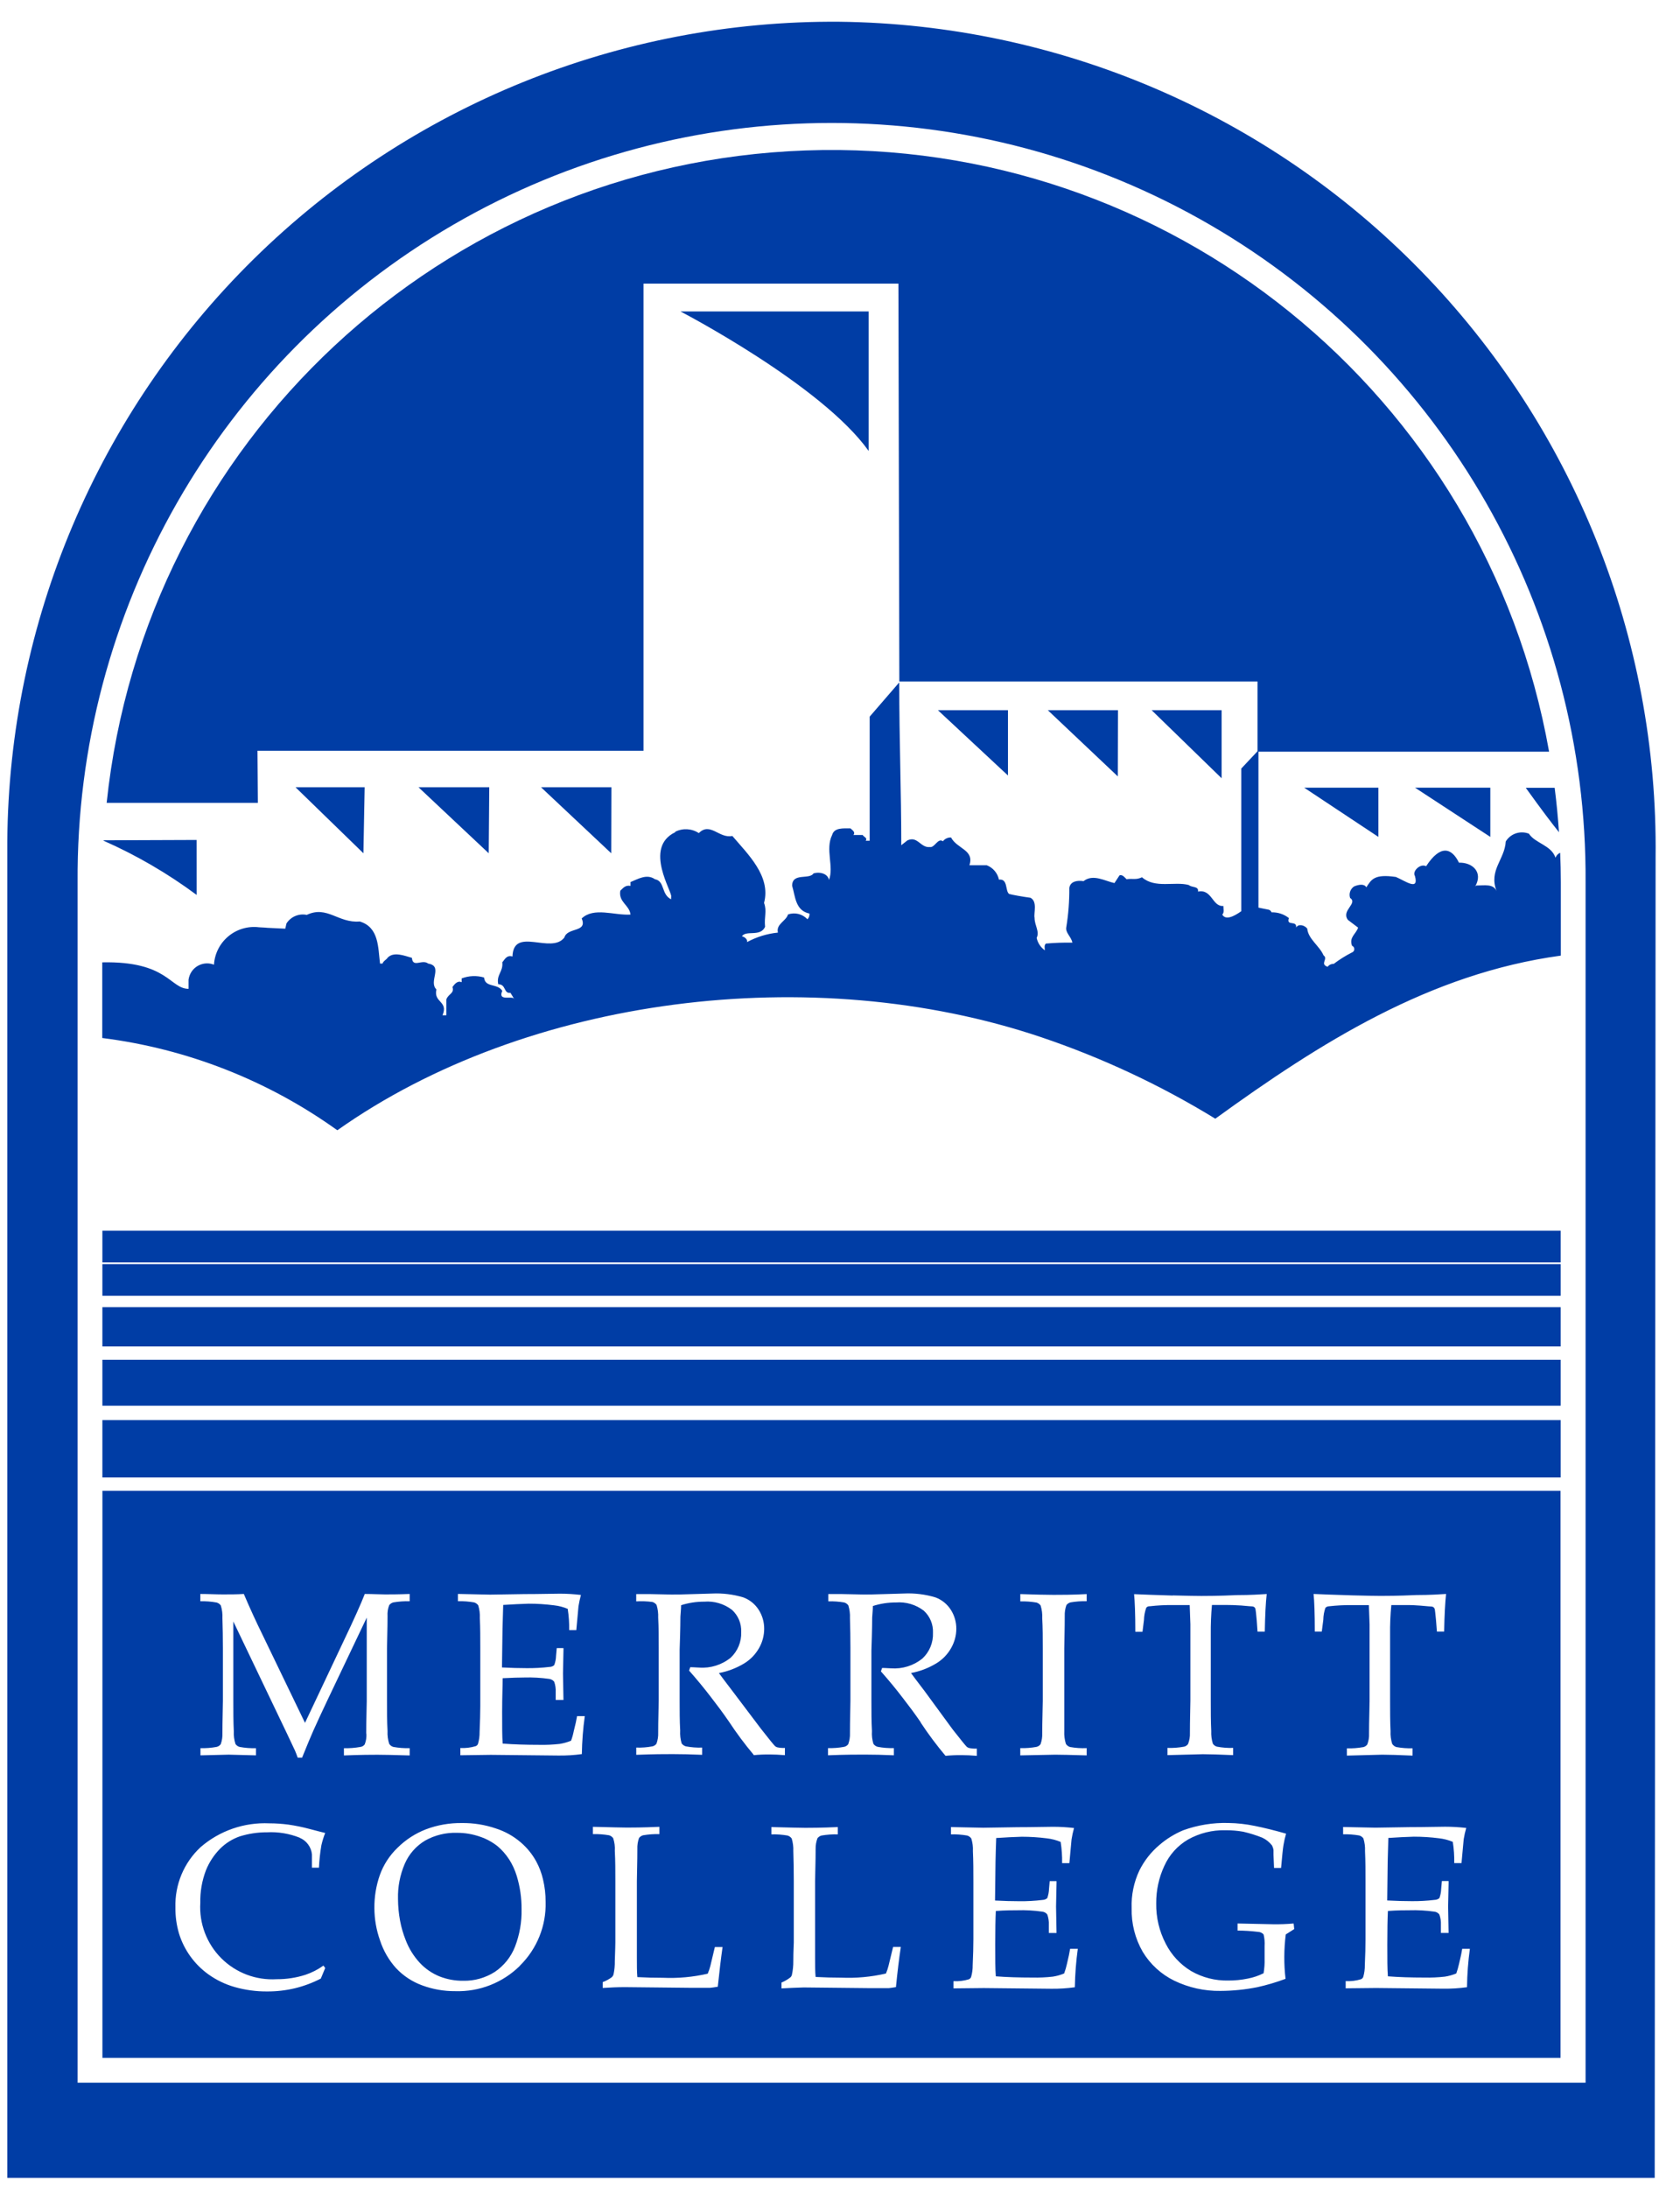
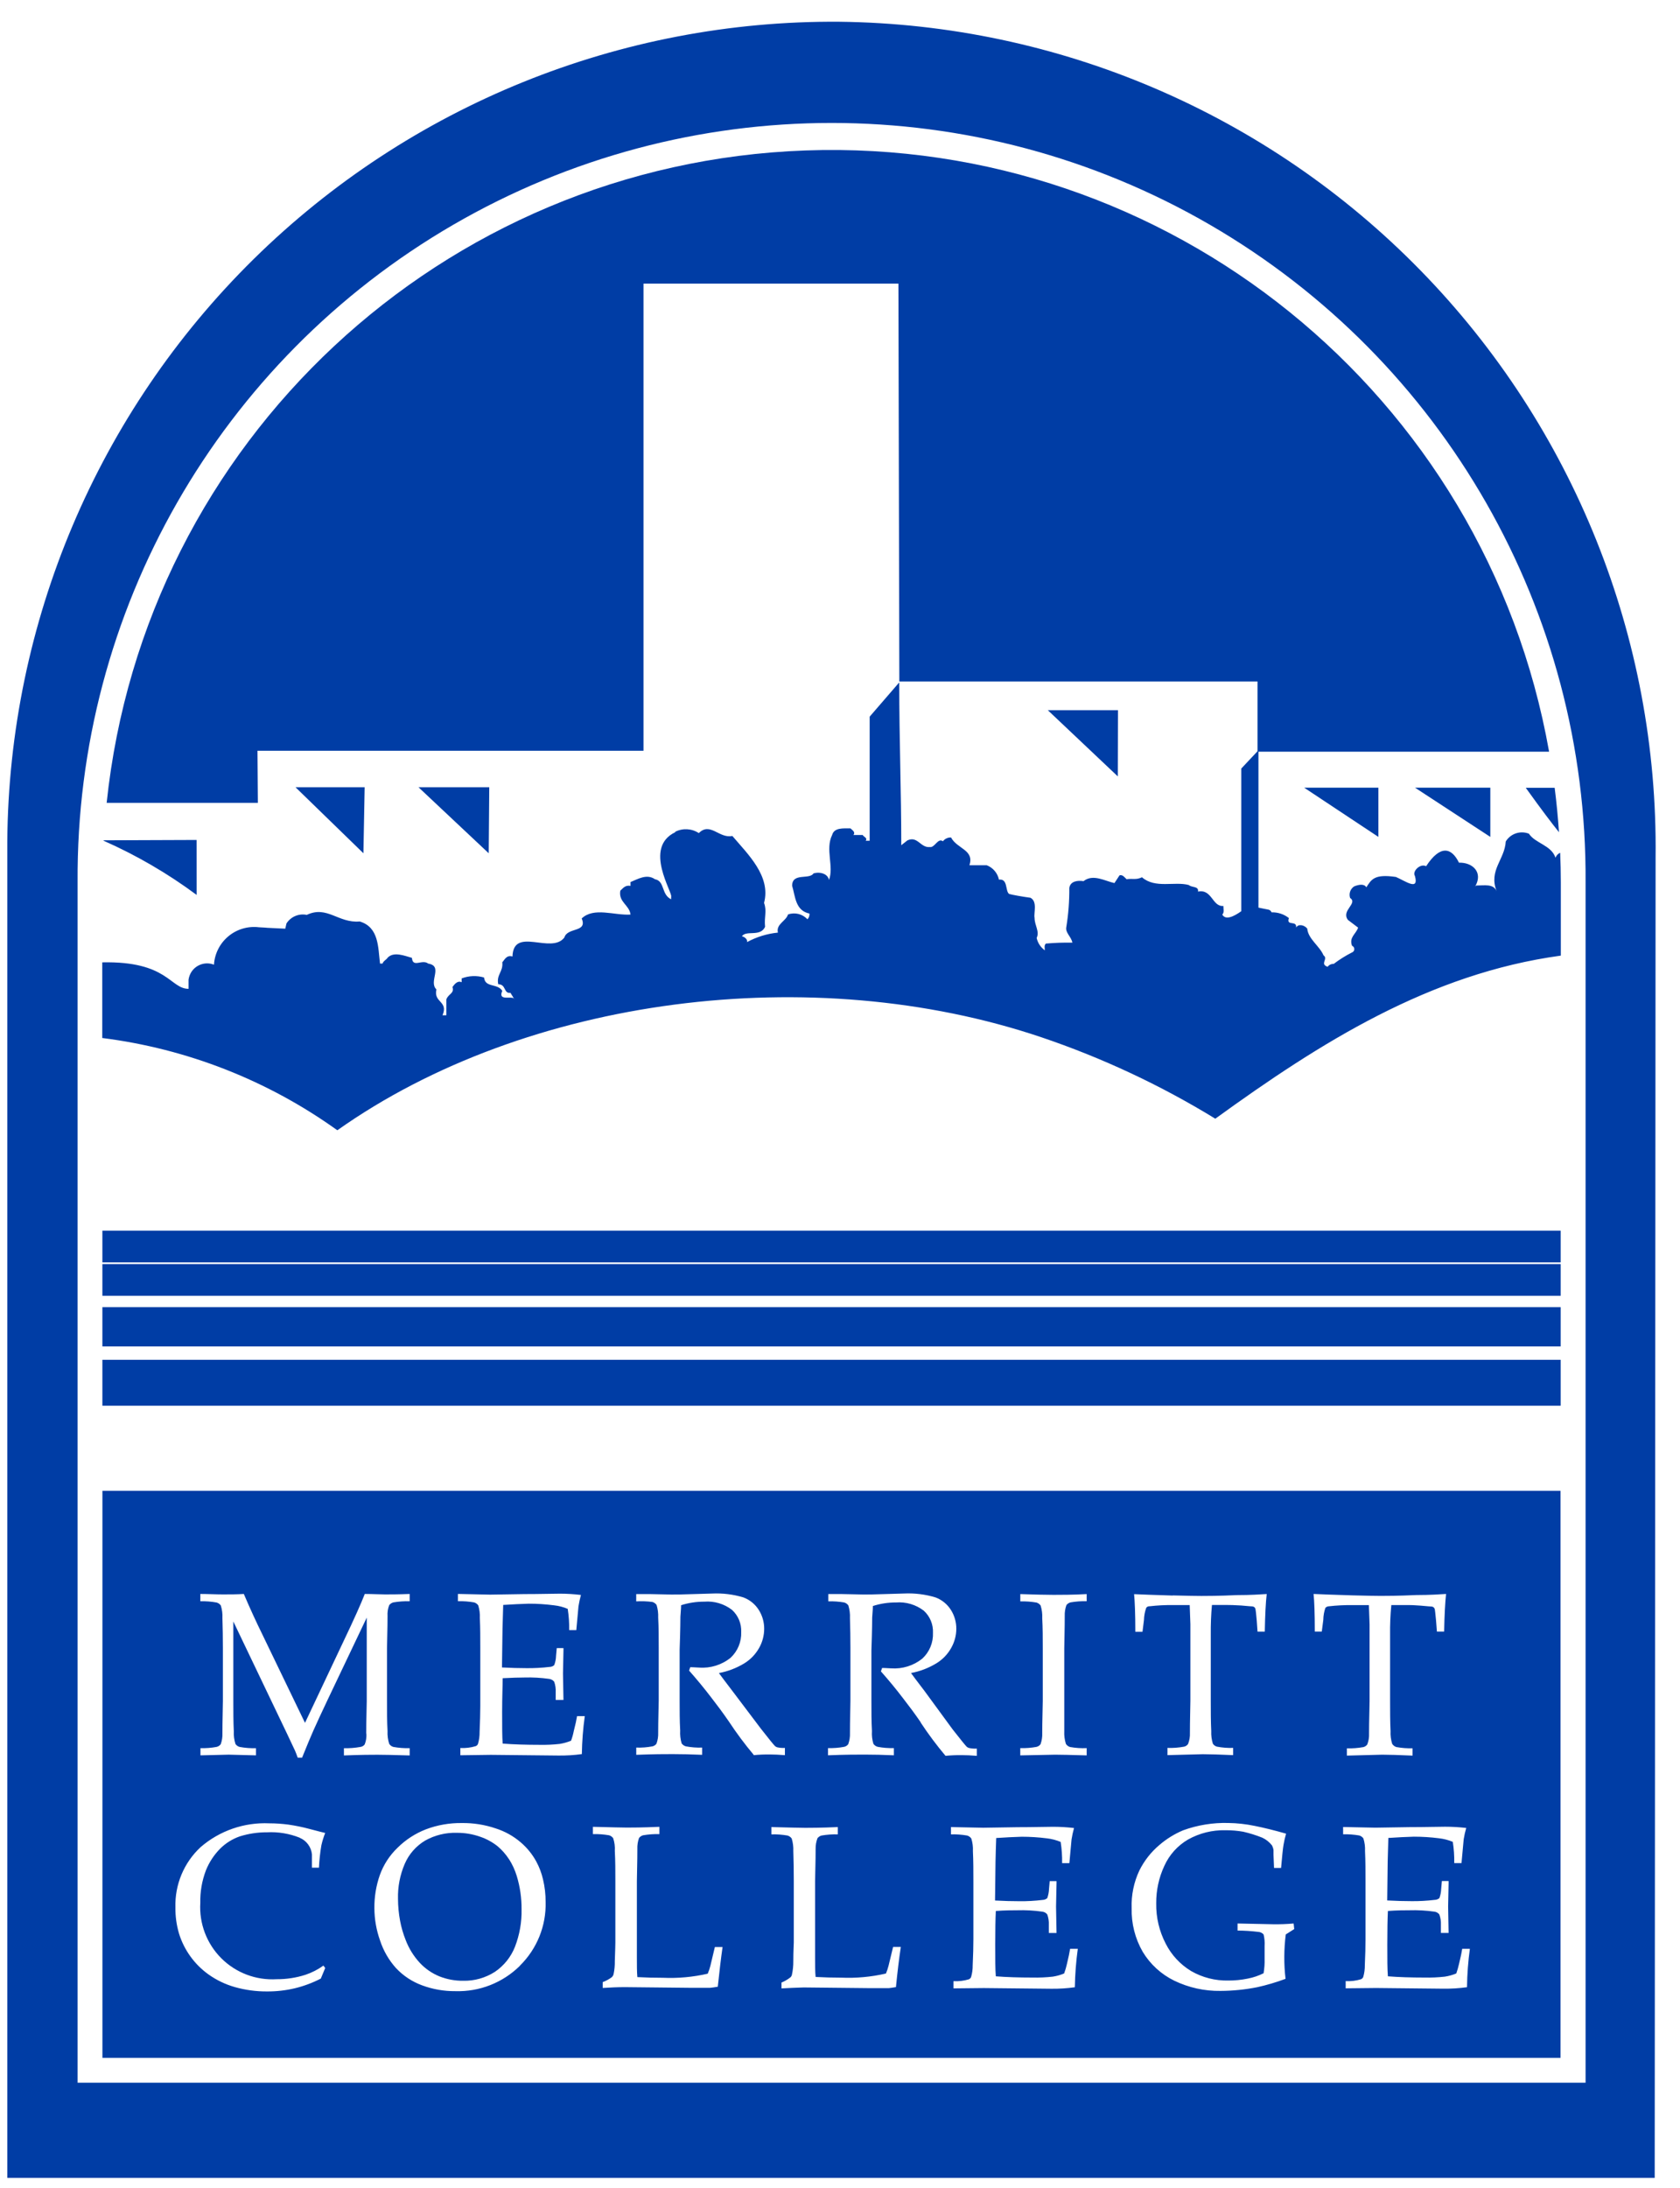
<svg xmlns="http://www.w3.org/2000/svg" width="53px" height="69px" viewBox="0 0 53 69" version="1.1">
  <title>logo-small-blue</title>
  <g id="Page-1" stroke="none" stroke-width="1" fill="none" fill-rule="evenodd">
    <g id="Artboard" transform="translate(-1674, -173)" fill="#003DA5" fill-rule="nonzero">
      <g id="logo-small-blue" transform="translate(1674.23, 173.687)">
        <path d="M26.251,-0.001 C19.342,-0.055 12.695,2.638 7.772,7.485 C2.849,12.333 0.053,18.937 0,25.846 L0,67.999 L51.972,67.999 L52,26.351 C52.081,19.442 49.413,12.784 44.584,7.842 C39.755,2.899 33.16,0.078 26.251,-0.001 M49.791,64.999 L2.218,64.999 L2.218,27.132 C2.163,18.597 6.684,10.687 14.067,6.403 C21.449,2.12 30.56,2.12 37.942,6.403 C45.325,10.687 49.846,18.597 49.791,27.132 L49.791,64.999 Z" id="Path_34-3" />
        <path d="M48.952,25.56 C48.92,25.088 48.875,24.621 48.816,24.16 L47.905,24.16 C48.431,24.892 48.719,25.267 48.952,25.56" id="Path_35-3" />
        <path d="M5.973,25.804 L3.039,25.815 C3.039,25.815 3.039,25.825 3.039,25.829 C4.078,26.288 5.062,26.861 5.974,27.538 L5.973,25.804 Z" id="Path_36-3" />
        <path d="M48.84,26.36 C48.711,25.969 48.197,25.908 48.004,25.607 C47.733,25.5 47.425,25.603 47.273,25.851 C47.241,26.426 46.727,26.756 46.985,27.421 C46.885,27.177 46.6,27.241 46.341,27.241 L46.309,27.27 C46.567,26.818 46.219,26.507 45.797,26.521 C45.568,26.051 45.214,25.939 44.76,26.633 C44.584,26.533 44.312,26.79 44.407,26.939 C44.545,27.428 44.097,27.093 43.807,26.971 C43.123,26.871 43.035,27.051 42.874,27.298 C42.811,27.178 42.631,27.21 42.489,27.269 C42.37,27.347 42.318,27.496 42.362,27.631 C42.618,27.811 42.072,28.024 42.293,28.325 L42.615,28.569 C42.546,28.777 42.325,28.869 42.423,29.141 C42.48,29.164 42.509,29.228 42.488,29.286 C42.477,29.316 42.453,29.34 42.423,29.351 C42.22,29.454 42.026,29.575 41.845,29.713 C41.77,29.709 41.698,29.744 41.653,29.804 C41.394,29.713 41.684,29.559 41.524,29.442 C41.395,29.142 41.04,28.929 41.01,28.598 C40.91,28.478 40.722,28.446 40.659,28.568 C40.691,28.324 40.338,28.536 40.432,28.268 C40.277,28.145 40.084,28.081 39.886,28.087 C39.865,28.034 39.815,27.999 39.759,27.997 L39.471,27.938 L39.471,23.02 L48.64,23.02 C46.639,11.738 36.637,3.651 25.186,4.058 C13.736,4.464 4.332,13.239 3.135,24.634 L7.905,24.634 L7.893,22.99 L20.071,22.99 L20.071,8.258 L28.113,8.258 L28.142,20.806 L39.442,20.806 L39.442,23.006 L38.93,23.551 L38.93,28.051 C38.674,28.232 38.43,28.338 38.33,28.156 C38.399,28.095 38.364,27.975 38.364,27.885 C38.011,27.917 38.011,27.342 37.564,27.433 C37.593,27.252 37.369,27.313 37.274,27.225 C36.823,27.103 36.214,27.345 35.797,26.981 C35.605,27.071 35.509,27.013 35.31,27.042 C35.247,26.981 35.183,26.89 35.088,26.92 L34.928,27.164 C34.638,27.103 34.253,26.864 33.953,27.103 C33.763,27.074 33.538,27.103 33.504,27.316 C33.507,27.731 33.476,28.145 33.409,28.554 C33.374,28.732 33.567,28.854 33.601,29.043 C33.322,29.038 33.043,29.047 32.765,29.072 C32.701,29.133 32.733,29.224 32.733,29.285 C32.601,29.192 32.508,29.052 32.474,28.894 C32.574,28.686 32.408,28.503 32.408,28.26 C32.376,28.108 32.508,27.749 32.279,27.627 C32.055,27.597 31.704,27.536 31.606,27.507 C31.477,27.416 31.575,27.018 31.285,27.055 C31.241,26.849 31.097,26.678 30.9,26.602 L30.353,26.602 C30.514,26.113 29.966,26.089 29.773,25.726 C29.673,25.721 29.577,25.766 29.517,25.846 C29.357,25.726 29.259,26.059 29.102,26.027 C28.812,26.059 28.717,25.665 28.395,25.819 L28.203,25.97 C28.203,24.258 28.139,22.714 28.139,20.835 L27.206,21.915 L27.206,25.828 L27.08,25.828 C27.149,25.74 27.017,25.708 26.985,25.647 L26.695,25.647 C26.764,25.557 26.664,25.498 26.6,25.439 C26.373,25.439 26.086,25.41 26.022,25.647 C25.798,26.099 26.086,26.647 25.922,27.066 C25.891,26.885 25.666,26.795 25.435,26.858 C25.306,27.066 24.76,26.826 24.76,27.249 C24.86,27.581 24.86,28.034 25.306,28.125 C25.313,28.192 25.29,28.259 25.242,28.306 C25.087,28.137 24.846,28.077 24.63,28.154 C24.566,28.367 24.248,28.454 24.311,28.726 C23.969,28.76 23.638,28.862 23.336,29.026 C23.368,28.936 23.236,28.845 23.175,28.845 C23.302,28.637 23.753,28.875 23.906,28.545 C23.874,28.212 23.97,28.056 23.874,27.789 C24.099,26.945 23.36,26.251 22.874,25.678 C22.459,25.768 22.174,25.226 21.816,25.588 C21.594,25.441 21.309,25.425 21.072,25.546 L21.072,25.56 C20.051,26.046 21.008,27.478 20.943,27.598 L20.943,27.675 C20.624,27.523 20.75,27.1 20.431,27.042 C20.172,26.861 19.885,27.042 19.661,27.132 L19.661,27.252 C19.5,27.223 19.436,27.313 19.339,27.404 C19.276,27.766 19.629,27.856 19.661,28.157 C19.147,28.189 18.506,27.913 18.121,28.28 C18.313,28.732 17.67,28.549 17.575,28.88 C17.16,29.423 15.969,28.518 15.937,29.48 C15.744,29.419 15.681,29.599 15.616,29.661 C15.65,29.961 15.423,30.052 15.489,30.355 C15.745,30.355 15.65,30.655 15.874,30.626 L15.982,30.802 C15.992,30.81 15.999,30.821 16.001,30.834 L15.982,30.802 C15.882,30.721 15.472,30.892 15.616,30.562 C15.458,30.317 15.073,30.471 15.041,30.142 C14.809,30.074 14.56,30.084 14.334,30.171 L14.334,30.291 C14.205,30.229 14.11,30.352 14.044,30.442 C14.11,30.65 13.917,30.65 13.851,30.833 L13.851,31.333 L13.73,31.333 C13.923,30.881 13.44,30.939 13.538,30.518 C13.279,30.272 13.763,29.783 13.279,29.703 C13.086,29.552 12.792,29.852 12.765,29.522 C12.541,29.461 12.188,29.31 11.995,29.522 C11.963,29.581 11.868,29.613 11.837,29.703 L11.759,29.703 C11.695,29.19 11.727,28.556 11.118,28.375 C10.445,28.436 10.091,27.862 9.448,28.167 C9.199,28.115 8.944,28.223 8.807,28.438 L8.77,28.602 L8.2,28.575 L8.2,28.575 L8.142,28.569 L7.942,28.558 C7.595,28.515 7.245,28.617 6.976,28.841 C6.707,29.064 6.542,29.389 6.52,29.738 C6.374,29.68 6.212,29.683 6.068,29.746 C5.925,29.808 5.812,29.925 5.755,30.071 L5.755,30.071 C5.737,30.116 5.725,30.162 5.718,30.21 L5.718,30.499 C5.132,30.499 5.064,29.62 2.996,29.664 L2.996,32.05 C5.672,32.388 8.221,33.388 10.412,34.96 C16.38,30.739 25.397,29.591 32.618,32.025 C34.539,32.674 36.381,33.536 38.11,34.595 C41.424,32.195 44.871,30.017 49.01,29.452 L49.01,27.131 C49.01,26.822 49.002,26.514 48.99,26.208 C48.923,26.237 48.87,26.291 48.844,26.36" id="Path_37-3" />
-         <path d="M27.174,13.536 C25.697,11.454 21.238,9.136 21.238,9.136 L27.174,9.136 L27.174,13.536 Z" id="Path_38-3" />
-         <polygon id="Path_39-3" points="31.569 23.771 29.359 21.712 31.569 21.712" />
        <polygon id="Path_40-3" points="35.035 23.8 32.825 21.711 35.04 21.711" />
-         <polygon id="Path_41-3" points="38.309 23.858 36.101 21.711 38.309 21.711" />
        <polygon id="Path_42-3" points="11.235 26.224 9.093 24.142 11.274 24.142" />
        <polygon id="Path_43-3" points="15.188 26.224 12.973 24.142 15.205 24.142" />
-         <polygon id="Path_44-3" points="19.053 26.224 16.838 24.142 19.058 24.142" />
        <polygon id="Path_45-3" points="43.255 25.708 40.913 24.155 43.255 24.155" />
        <polygon id="Path_46-3" points="46.786 25.708 44.41 24.155 46.786 24.155" />
-         <rect id="Rectangle_9-3" x="3" y="44.1" width="46.006" height="1.81" />
        <rect id="Rectangle_10-3" x="3" y="42.199" width="46.006" height="1.448" />
        <rect id="Rectangle_11-3" x="3" y="38.126" width="46.006" height="1" />
        <rect id="Rectangle_12-3" x="3" y="40.538" width="46.006" height="1.238" />
        <rect id="Rectangle_13-3" x="3" y="39.18" width="46.006" height="1" />
        <path d="M15.831,57.955 C15.731,57.799 15.608,57.659 15.466,57.539 C15.3,57.408 15.113,57.306 14.913,57.239 C14.678,57.157 14.431,57.115 14.182,57.117 C13.833,57.106 13.487,57.191 13.182,57.362 C12.896,57.533 12.671,57.789 12.539,58.095 C12.389,58.444 12.316,58.821 12.326,59.2 C12.327,59.433 12.349,59.665 12.392,59.894 C12.43,60.099 12.489,60.3 12.566,60.494 C12.667,60.761 12.818,61.006 13.012,61.216 C13.185,61.402 13.396,61.548 13.631,61.644 C13.87,61.739 14.126,61.786 14.384,61.783 C14.738,61.791 15.086,61.692 15.384,61.501 C15.67,61.307 15.891,61.031 16.017,60.709 C16.162,60.333 16.233,59.932 16.224,59.529 C16.227,59.174 16.176,58.82 16.073,58.48 C16.016,58.293 15.934,58.114 15.829,57.949" id="Path_47-3" />
        <path d="M3.001,64.214 L49.001,64.214 L49.001,46.33 L3.001,46.33 L3.001,64.214 Z M36.77,49.63 C37.224,49.642 37.523,49.647 37.67,49.647 C37.817,49.647 38.206,49.647 38.796,49.62 C39.225,49.62 39.527,49.598 39.732,49.586 C39.7,49.852 39.681,50.249 39.671,50.773 L39.442,50.773 L39.417,50.42 C39.398,50.212 39.386,50.095 39.378,50.065 C39.374,50.043 39.364,50.023 39.349,50.006 C39.331,49.992 39.31,49.982 39.288,49.977 C39.256,49.977 39.136,49.967 38.929,49.948 C38.722,49.935 38.564,49.931 38.442,49.931 L38.004,49.931 C37.976,50.239 37.964,50.549 37.967,50.858 L37.967,52.958 C37.967,53.283 37.967,53.599 37.982,53.907 C37.976,54.042 37.993,54.178 38.033,54.307 C38.064,54.353 38.11,54.386 38.163,54.4 C38.331,54.432 38.502,54.445 38.673,54.439 L38.673,54.667 C38.249,54.648 37.93,54.638 37.716,54.638 L36.601,54.667 L36.601,54.439 C36.777,54.446 36.953,54.432 37.126,54.4 C37.176,54.389 37.22,54.359 37.25,54.317 C37.294,54.207 37.314,54.089 37.309,53.97 C37.309,53.919 37.309,53.581 37.324,52.952 L37.324,50.535 L37.302,49.935 L36.773,49.935 C36.529,49.931 36.285,49.944 36.042,49.972 C36,49.968 35.958,49.985 35.932,50.018 C35.887,50.143 35.862,50.274 35.859,50.407 L35.813,50.777 L35.587,50.777 C35.587,50.204 35.57,49.81 35.548,49.59 C35.809,49.602 36.216,49.617 36.767,49.634 M9.227,57.272 C8.899,57.141 8.547,57.082 8.194,57.101 C7.902,57.099 7.612,57.143 7.333,57.23 C7.099,57.312 6.886,57.445 6.711,57.621 C6.52,57.815 6.369,58.046 6.267,58.299 C6.142,58.627 6.081,58.976 6.089,59.327 C6.05,59.977 6.291,60.613 6.752,61.074 C7.213,61.534 7.85,61.774 8.5,61.734 C8.807,61.736 9.113,61.689 9.406,61.595 C9.609,61.527 9.8,61.429 9.974,61.304 L10.029,61.382 L9.891,61.714 C9.631,61.849 9.356,61.951 9.072,62.02 C8.787,62.088 8.495,62.121 8.202,62.12 C7.854,62.123 7.508,62.076 7.174,61.981 C6.876,61.896 6.596,61.761 6.344,61.581 C5.904,61.265 5.579,60.814 5.418,60.297 C5.339,60.028 5.3,59.749 5.304,59.469 C5.283,58.751 5.572,58.058 6.098,57.569 C6.698,57.05 7.475,56.782 8.267,56.818 C8.468,56.818 8.668,56.832 8.867,56.858 C9.095,56.891 9.32,56.937 9.542,56.997 C9.807,57.066 9.971,57.11 10.029,57.122 C9.979,57.248 9.939,57.377 9.909,57.509 C9.869,57.743 9.843,57.98 9.832,58.217 L9.611,58.217 L9.611,57.797 C9.588,57.564 9.439,57.363 9.223,57.273 M11.323,53.985 C11.323,53.934 11.323,53.596 11.34,52.967 L11.34,50.33 L10.109,52.915 C9.917,53.32 9.766,53.646 9.656,53.893 C9.578,54.072 9.456,54.356 9.3,54.747 L9.162,54.747 C9.13,54.654 9.101,54.583 9.077,54.526 L8.833,54.008 L7.131,50.452 L7.131,52.964 C7.131,53.29 7.131,53.605 7.146,53.913 C7.139,54.048 7.157,54.184 7.197,54.313 C7.228,54.36 7.274,54.393 7.328,54.408 C7.498,54.44 7.672,54.453 7.845,54.448 L7.845,54.674 L6.984,54.652 L6.094,54.674 L6.094,54.447 C6.266,54.452 6.437,54.439 6.606,54.407 C6.657,54.395 6.701,54.365 6.733,54.324 C6.773,54.213 6.792,54.095 6.787,53.977 C6.787,53.926 6.787,53.588 6.802,52.959 L6.802,51.301 C6.802,50.977 6.797,50.659 6.787,50.347 C6.794,50.212 6.776,50.076 6.736,49.947 C6.704,49.902 6.657,49.869 6.604,49.854 C6.434,49.823 6.262,49.81 6.09,49.814 L6.09,49.584 C6.333,49.584 6.577,49.598 6.801,49.598 C7.025,49.598 7.252,49.598 7.462,49.584 C7.669,50.07 7.862,50.484 8.037,50.841 L9.392,53.649 L10.61,51.071 C10.942,50.377 11.163,49.88 11.278,49.584 C11.522,49.584 11.744,49.598 11.917,49.598 C12.09,49.598 12.336,49.598 12.694,49.584 L12.694,49.814 C12.52,49.809 12.346,49.822 12.175,49.851 C12.125,49.866 12.081,49.895 12.049,49.936 C12.006,50.046 11.988,50.165 11.996,50.283 C11.996,50.329 11.996,50.67 11.979,51.301 L11.979,52.959 C11.979,53.285 11.979,53.599 11.996,53.908 C11.989,54.043 12.007,54.179 12.047,54.308 C12.077,54.357 12.123,54.392 12.178,54.408 C12.348,54.439 12.521,54.452 12.694,54.447 L12.694,54.677 C12.207,54.662 11.876,54.655 11.676,54.655 C11.518,54.655 11.164,54.655 10.62,54.677 L10.62,54.448 C10.793,54.453 10.967,54.44 11.137,54.409 C11.192,54.403 11.242,54.374 11.275,54.33 C11.319,54.22 11.337,54.101 11.328,53.983 M16.172,61.311 C15.631,61.846 14.894,62.135 14.133,62.111 C13.776,62.114 13.422,62.052 13.087,61.928 C12.775,61.814 12.494,61.629 12.266,61.387 C12.037,61.134 11.865,60.835 11.759,60.511 C11.643,60.185 11.583,59.842 11.581,59.496 C11.577,59.14 11.635,58.787 11.752,58.451 C11.869,58.124 12.061,57.828 12.312,57.588 C12.566,57.336 12.869,57.139 13.202,57.009 C13.565,56.871 13.95,56.804 14.338,56.809 C14.702,56.804 15.064,56.861 15.408,56.978 C15.698,57.07 15.967,57.22 16.198,57.418 C16.396,57.587 16.561,57.79 16.686,58.018 C16.784,58.198 16.856,58.39 16.902,58.59 C16.957,58.822 16.984,59.059 16.983,59.297 C17.004,60.05 16.71,60.777 16.174,61.305 M18.129,54.634 C17.883,54.668 17.634,54.683 17.385,54.68 L15.255,54.658 L14.293,54.671 L14.293,54.442 C14.458,54.451 14.622,54.431 14.78,54.383 C14.811,54.37 14.836,54.345 14.849,54.314 C14.885,54.192 14.902,54.065 14.9,53.937 C14.914,53.622 14.921,53.349 14.922,53.12 L14.922,51.294 C14.922,50.971 14.922,50.653 14.908,50.343 C14.915,50.208 14.897,50.072 14.857,49.943 C14.825,49.898 14.778,49.865 14.725,49.85 C14.557,49.821 14.386,49.808 14.216,49.813 L14.216,49.583 L15.232,49.605 L16.309,49.588 C16.823,49.588 17.199,49.575 17.432,49.575 C17.654,49.575 17.876,49.589 18.097,49.615 C18.065,49.732 18.039,49.852 18.02,49.972 C18.02,49.994 17.993,50.244 17.951,50.724 L17.726,50.724 C17.73,50.5 17.715,50.276 17.68,50.054 C17.543,49.996 17.397,49.958 17.249,49.942 C16.984,49.908 16.716,49.89 16.449,49.891 L16.069,49.906 L15.645,49.93 C15.636,50.197 15.628,50.446 15.623,50.679 L15.606,51.902 C15.886,51.917 16.142,51.924 16.376,51.924 C16.62,51.927 16.864,51.914 17.107,51.885 C17.161,51.885 17.214,51.865 17.254,51.829 C17.29,51.735 17.31,51.636 17.312,51.535 L17.334,51.291 L17.546,51.291 L17.546,51.36 L17.531,52.093 L17.546,52.926 L17.301,52.926 L17.301,52.681 C17.307,52.569 17.291,52.457 17.253,52.351 C17.214,52.303 17.158,52.272 17.097,52.263 C16.836,52.226 16.572,52.211 16.308,52.219 C16.146,52.219 15.919,52.226 15.628,52.241 C15.628,52.485 15.611,52.833 15.611,53.303 C15.611,53.773 15.611,54.078 15.628,54.303 C15.974,54.33 16.359,54.342 16.783,54.342 C16.999,54.347 17.215,54.337 17.429,54.313 C17.551,54.293 17.671,54.26 17.785,54.213 C17.822,54.116 17.85,54.015 17.87,53.913 C17.924,53.705 17.958,53.544 17.975,53.436 L18.219,53.436 C18.163,53.834 18.132,54.234 18.126,54.636 M22.408,61.972 C22.308,61.989 22.232,62.001 22.164,62.006 L21.594,62.006 L19.484,61.984 C19.247,61.984 19.017,61.995 18.784,62.01 L18.784,61.826 C18.888,61.787 18.987,61.734 19.076,61.667 C19.099,61.644 19.116,61.615 19.125,61.584 C19.156,61.443 19.169,61.298 19.166,61.154 C19.178,60.826 19.183,60.633 19.183,60.569 L19.183,58.641 C19.183,58.316 19.183,57.998 19.166,57.688 C19.175,57.553 19.157,57.417 19.115,57.288 C19.084,57.243 19.038,57.211 18.986,57.195 C18.817,57.166 18.646,57.153 18.475,57.158 L18.475,56.928 C19.052,56.943 19.41,56.952 19.549,56.952 C19.688,56.952 20.036,56.952 20.573,56.928 L20.573,57.158 C20.4,57.153 20.227,57.166 20.057,57.195 C20.007,57.209 19.962,57.239 19.93,57.28 C19.89,57.391 19.872,57.509 19.877,57.627 C19.877,57.673 19.877,58.014 19.862,58.644 L19.862,61.054 C19.862,61.298 19.862,61.508 19.877,61.668 C20.147,61.683 20.418,61.689 20.686,61.689 C21.16,61.71 21.635,61.666 22.097,61.56 C22.131,61.481 22.159,61.399 22.18,61.315 L22.322,60.72 L22.565,60.72 C22.514,61.077 22.465,61.493 22.414,61.975 M23.546,54.656 C23.265,54.321 23.004,53.971 22.764,53.606 C22.564,53.315 22.382,53.075 22.225,52.872 C21.982,52.552 21.741,52.263 21.509,52.001 L21.545,51.894 C21.669,51.894 21.764,51.906 21.827,51.906 C22.184,51.932 22.538,51.822 22.817,51.598 C23.042,51.389 23.165,51.093 23.153,50.786 C23.165,50.521 23.059,50.265 22.863,50.086 C22.613,49.894 22.302,49.802 21.988,49.827 C21.74,49.826 21.493,49.863 21.257,49.939 C21.257,50.069 21.24,50.184 21.235,50.301 C21.235,50.335 21.235,50.683 21.211,51.342 L21.211,52.942 C21.211,53.267 21.211,53.583 21.228,53.891 C21.22,54.028 21.235,54.165 21.274,54.297 C21.307,54.343 21.354,54.375 21.408,54.39 C21.577,54.422 21.748,54.435 21.92,54.429 L21.92,54.657 C21.587,54.642 21.277,54.635 20.992,54.635 C20.763,54.635 20.38,54.635 19.842,54.657 L19.842,54.429 C20.014,54.435 20.185,54.422 20.354,54.39 C20.405,54.378 20.449,54.349 20.48,54.307 C20.52,54.196 20.539,54.078 20.534,53.96 C20.534,53.909 20.534,53.571 20.551,52.943 L20.551,51.284 C20.551,50.959 20.551,50.641 20.534,50.33 C20.54,50.195 20.523,50.059 20.483,49.93 C20.451,49.886 20.406,49.853 20.354,49.837 C20.184,49.814 20.012,49.808 19.841,49.818 L19.841,49.588 L20.268,49.588 L20.953,49.602 C21.091,49.602 21.299,49.602 21.586,49.59 L22.232,49.571 C22.567,49.555 22.902,49.596 23.223,49.693 C23.423,49.768 23.593,49.906 23.707,50.087 C23.821,50.266 23.88,50.475 23.878,50.687 C23.877,50.897 23.822,51.104 23.718,51.287 C23.606,51.486 23.445,51.654 23.25,51.773 C23.004,51.922 22.733,52.026 22.45,52.079 C22.509,52.162 22.65,52.348 22.872,52.639 L23.772,53.83 C24.03,54.16 24.181,54.346 24.223,54.385 C24.243,54.401 24.265,54.412 24.289,54.42 C24.369,54.438 24.45,54.444 24.532,54.44 L24.532,54.668 C24.352,54.654 24.193,54.646 24.06,54.646 C23.888,54.644 23.717,54.651 23.546,54.668 M28.039,61.982 C27.939,61.999 27.863,62.011 27.807,62.016 L27.237,62.016 L25.124,61.994 C24.89,62.002 24.656,62.01 24.424,62.024 L24.424,61.84 C24.525,61.798 24.619,61.743 24.705,61.676 C24.73,61.654 24.746,61.625 24.753,61.593 C24.784,61.452 24.799,61.308 24.797,61.163 C24.797,60.835 24.812,60.642 24.812,60.578 L24.812,58.65 C24.812,58.324 24.807,58.006 24.797,57.696 C24.803,57.561 24.786,57.425 24.746,57.296 C24.714,57.251 24.667,57.218 24.614,57.203 C24.446,57.174 24.275,57.161 24.105,57.166 L24.105,56.936 C24.682,56.951 25.04,56.96 25.177,56.96 C25.314,56.96 25.664,56.96 26.2,56.936 L26.2,57.166 C26.028,57.161 25.856,57.174 25.686,57.203 C25.636,57.217 25.591,57.247 25.559,57.288 C25.519,57.395 25.499,57.508 25.501,57.622 C25.501,57.668 25.501,58.008 25.484,58.639 L25.484,61.049 C25.484,61.293 25.484,61.503 25.501,61.663 C25.771,61.678 26.042,61.685 26.307,61.685 C26.781,61.706 27.256,61.662 27.719,61.555 C27.753,61.476 27.78,61.394 27.801,61.311 L27.945,60.716 L28.189,60.716 C28.135,61.073 28.084,61.489 28.036,61.971 M28.816,53.631 C28.616,53.339 28.434,53.1 28.277,52.897 C28.034,52.576 27.793,52.288 27.561,52.026 L27.598,51.918 C27.722,51.918 27.815,51.93 27.881,51.93 C28.237,51.955 28.589,51.846 28.867,51.623 C29.092,51.415 29.215,51.118 29.203,50.811 C29.215,50.546 29.109,50.289 28.913,50.111 C28.663,49.92 28.352,49.828 28.038,49.852 C27.79,49.851 27.543,49.888 27.307,49.964 C27.307,50.094 27.29,50.209 27.285,50.326 C27.285,50.36 27.285,50.708 27.261,51.367 L27.261,52.957 C27.261,53.283 27.261,53.598 27.278,53.906 C27.268,54.043 27.284,54.181 27.324,54.312 C27.357,54.358 27.404,54.39 27.458,54.405 C27.627,54.437 27.798,54.45 27.97,54.445 L27.97,54.672 C27.633,54.657 27.323,54.65 27.042,54.65 C26.813,54.65 26.43,54.65 25.892,54.672 L25.892,54.445 C26.063,54.45 26.235,54.437 26.403,54.405 C26.454,54.393 26.499,54.364 26.53,54.322 C26.57,54.211 26.589,54.093 26.584,53.975 C26.584,53.924 26.584,53.586 26.599,52.957 L26.599,51.299 C26.599,50.973 26.594,50.655 26.584,50.345 C26.591,50.21 26.573,50.074 26.533,49.945 C26.501,49.9 26.454,49.867 26.401,49.852 C26.236,49.824 26.068,49.812 25.901,49.817 L25.901,49.587 L26.325,49.587 L27.009,49.601 C27.147,49.601 27.355,49.601 27.64,49.589 L28.286,49.57 C28.622,49.554 28.959,49.595 29.281,49.692 C29.482,49.766 29.653,49.905 29.768,50.086 C29.882,50.265 29.941,50.474 29.939,50.686 C29.938,50.896 29.882,51.103 29.778,51.286 C29.667,51.486 29.505,51.653 29.31,51.772 C29.064,51.921 28.793,52.025 28.51,52.078 C28.569,52.161 28.71,52.347 28.932,52.638 L29.822,53.853 C30.081,54.183 30.231,54.369 30.273,54.408 C30.294,54.423 30.317,54.434 30.342,54.442 C30.422,54.459 30.504,54.466 30.586,54.461 L30.586,54.689 C30.406,54.674 30.247,54.667 30.113,54.667 C29.941,54.665 29.77,54.672 29.599,54.689 C29.318,54.355 29.056,54.005 28.816,53.64 M33.679,61.988 C33.433,62.022 33.184,62.038 32.936,62.035 L30.806,62.013 L29.849,62.023 L29.849,61.796 C30.014,61.805 30.178,61.785 30.336,61.737 C30.367,61.723 30.391,61.699 30.405,61.668 C30.441,61.546 30.458,61.419 30.456,61.291 C30.471,60.975 30.478,60.704 30.478,60.474 L30.478,58.648 C30.478,58.325 30.478,58.007 30.463,57.696 C30.47,57.561 30.453,57.425 30.412,57.296 C30.38,57.251 30.334,57.218 30.281,57.203 C30.113,57.174 29.942,57.161 29.771,57.166 L29.771,56.936 L30.787,56.957 L31.865,56.94 C32.381,56.94 32.754,56.927 32.988,56.927 C33.21,56.927 33.432,56.94 33.653,56.966 C33.62,57.083 33.594,57.203 33.575,57.323 C33.575,57.345 33.548,57.594 33.506,58.074 L33.277,58.074 C33.281,57.85 33.266,57.626 33.231,57.404 C33.094,57.347 32.95,57.309 32.802,57.292 C32.537,57.258 32.269,57.241 32.002,57.241 L31.622,57.256 L31.198,57.281 C31.188,57.548 31.181,57.797 31.176,58.029 L31.161,59.252 C31.438,59.267 31.693,59.274 31.928,59.274 C32.172,59.277 32.416,59.263 32.659,59.234 C32.714,59.233 32.766,59.213 32.808,59.178 C32.842,59.084 32.861,58.984 32.864,58.884 L32.886,58.64 L33.101,58.64 L33.101,58.709 L33.086,59.443 L33.101,60.276 L32.858,60.276 L32.858,60.022 C32.864,59.91 32.847,59.798 32.809,59.692 C32.771,59.643 32.715,59.611 32.653,59.604 C32.392,59.566 32.128,59.552 31.864,59.56 C31.705,59.56 31.479,59.56 31.186,59.582 C31.174,59.826 31.167,60.174 31.167,60.643 C31.167,61.112 31.167,61.419 31.186,61.643 C31.528,61.67 31.917,61.682 32.339,61.682 C32.555,61.687 32.771,61.677 32.985,61.653 C33.107,61.634 33.227,61.601 33.341,61.553 C33.377,61.455 33.407,61.355 33.429,61.253 C33.48,61.043 33.513,60.884 33.529,60.776 L33.772,60.776 C33.717,61.174 33.686,61.575 33.679,61.976 M34.052,49.813 C33.881,49.808 33.709,49.821 33.54,49.85 C33.49,49.864 33.445,49.894 33.413,49.935 C33.373,50.046 33.355,50.164 33.36,50.282 C33.36,50.328 33.36,50.668 33.345,51.3 L33.345,53.911 C33.338,54.046 33.356,54.182 33.396,54.311 C33.426,54.36 33.473,54.395 33.528,54.411 C33.701,54.442 33.877,54.454 34.052,54.446 L34.052,54.675 C33.548,54.66 33.216,54.653 33.057,54.653 L31.957,54.675 L31.957,54.446 C32.129,54.451 32.3,54.438 32.469,54.407 C32.52,54.395 32.565,54.366 32.596,54.324 C32.636,54.213 32.655,54.095 32.65,53.977 C32.65,53.926 32.65,53.588 32.667,52.96 L32.667,51.302 C32.667,50.976 32.667,50.658 32.65,50.348 C32.657,50.213 32.639,50.077 32.599,49.948 C32.567,49.904 32.522,49.871 32.47,49.855 C32.301,49.826 32.129,49.814 31.958,49.818 L31.958,49.588 C32.412,49.603 32.758,49.612 33.006,49.612 C33.254,49.612 33.594,49.612 34.052,49.588 L34.052,49.813 Z M40.333,60.322 C40.303,60.554 40.288,60.788 40.287,61.022 C40.285,61.256 40.298,61.49 40.326,61.722 C40.035,61.831 39.737,61.919 39.434,61.986 C39.053,62.062 38.665,62.101 38.276,62.103 C37.77,62.111 37.269,62 36.814,61.78 C36.402,61.579 36.057,61.263 35.82,60.87 C35.579,60.452 35.459,59.975 35.471,59.493 C35.456,59.083 35.54,58.675 35.715,58.304 C35.868,57.997 36.081,57.725 36.343,57.504 C36.568,57.309 36.823,57.152 37.097,57.037 C37.553,56.872 38.035,56.794 38.52,56.807 C38.8,56.811 39.08,56.842 39.354,56.899 C39.646,56.958 39.976,57.038 40.343,57.144 C40.308,57.262 40.281,57.382 40.261,57.503 C40.241,57.62 40.217,57.86 40.185,58.225 L39.963,58.225 L39.946,57.814 L39.946,57.662 C39.939,57.611 39.923,57.562 39.9,57.516 C39.818,57.411 39.713,57.327 39.593,57.271 C39.398,57.193 39.198,57.13 38.993,57.083 C38.807,57.05 38.617,57.034 38.428,57.036 C38.017,57.026 37.612,57.127 37.253,57.327 C36.922,57.519 36.659,57.811 36.502,58.16 C36.329,58.531 36.242,58.935 36.246,59.344 C36.239,59.786 36.342,60.222 36.546,60.614 C36.727,60.971 37.004,61.269 37.346,61.476 C37.703,61.682 38.109,61.785 38.521,61.776 C38.727,61.777 38.932,61.756 39.133,61.715 C39.307,61.682 39.475,61.625 39.633,61.546 C39.659,61.395 39.67,61.242 39.665,61.089 L39.665,60.689 C39.673,60.566 39.663,60.442 39.633,60.322 C39.589,60.273 39.526,60.243 39.46,60.241 C39.245,60.215 39.029,60.201 38.812,60.2 L38.812,59.977 L39.923,60.001 C40.143,60.005 40.362,59.997 40.581,59.977 L40.6,60.153 L40.333,60.322 Z M41.586,50.012 C41.542,50.137 41.519,50.268 41.517,50.401 L41.469,50.771 L41.249,50.771 C41.249,50.198 41.234,49.804 41.21,49.584 C41.471,49.596 41.88,49.611 42.429,49.628 C42.88,49.64 43.179,49.645 43.329,49.645 C43.479,49.645 43.868,49.645 44.457,49.618 C44.884,49.618 45.188,49.596 45.39,49.584 C45.361,49.85 45.339,50.247 45.329,50.771 L45.101,50.771 L45.074,50.424 C45.055,50.216 45.04,50.099 45.035,50.069 C45.03,50.047 45.019,50.027 45.003,50.011 C44.986,49.996 44.966,49.986 44.944,49.981 C44.91,49.981 44.791,49.971 44.586,49.952 C44.425,49.938 44.264,49.932 44.102,49.935 L43.663,49.935 C43.633,50.243 43.62,50.553 43.624,50.863 L43.624,52.963 C43.624,53.288 43.624,53.603 43.639,53.912 C43.632,54.047 43.65,54.183 43.69,54.312 C43.721,54.359 43.767,54.395 43.821,54.412 C43.99,54.443 44.161,54.456 44.333,54.451 L44.333,54.682 C43.906,54.663 43.587,54.653 43.373,54.653 L42.261,54.682 L42.261,54.453 C42.435,54.458 42.609,54.445 42.78,54.414 C42.83,54.402 42.874,54.373 42.904,54.331 C42.947,54.22 42.966,54.102 42.96,53.984 C42.96,53.933 42.96,53.595 42.977,52.967 L42.977,50.547 L42.955,49.936 L42.426,49.936 C42.182,49.933 41.938,49.945 41.695,49.973 C41.654,49.973 41.614,49.99 41.586,50.02 M46.053,61.986 C45.806,62.02 45.556,62.036 45.307,62.033 L43.177,62.011 L42.223,62.021 L42.223,61.794 C42.387,61.803 42.55,61.783 42.707,61.735 C42.738,61.721 42.762,61.697 42.776,61.666 C42.812,61.544 42.829,61.417 42.827,61.289 C42.842,60.973 42.848,60.702 42.848,60.472 L42.848,58.646 C42.848,58.323 42.848,58.005 42.833,57.694 C42.84,57.559 42.822,57.423 42.782,57.294 C42.75,57.249 42.704,57.216 42.651,57.201 C42.483,57.172 42.312,57.159 42.142,57.164 L42.142,56.934 L43.158,56.955 L44.235,56.938 C44.752,56.938 45.125,56.925 45.358,56.925 C45.581,56.925 45.804,56.938 46.026,56.964 C45.992,57.081 45.965,57.2 45.946,57.321 C45.946,57.343 45.919,57.592 45.877,58.072 L45.648,58.072 C45.652,57.848 45.637,57.624 45.602,57.402 C45.465,57.345 45.321,57.307 45.173,57.29 C44.908,57.256 44.64,57.239 44.373,57.239 L43.993,57.254 L43.569,57.279 C43.56,57.546 43.553,57.795 43.548,58.027 L43.533,59.25 C43.81,59.265 44.067,59.272 44.3,59.272 C44.544,59.275 44.788,59.261 45.031,59.232 C45.086,59.231 45.138,59.211 45.18,59.176 C45.214,59.082 45.233,58.982 45.236,58.882 L45.258,58.638 L45.47,58.638 L45.47,58.707 L45.455,59.441 L45.47,60.274 L45.227,60.274 L45.227,60.022 C45.233,59.91 45.216,59.798 45.178,59.692 C45.14,59.643 45.084,59.611 45.022,59.604 C44.76,59.566 44.496,59.552 44.232,59.56 C44.074,59.56 43.847,59.56 43.555,59.582 C43.543,59.826 43.536,60.174 43.536,60.643 C43.536,61.112 43.536,61.419 43.555,61.643 C43.897,61.67 44.286,61.682 44.708,61.682 C44.924,61.687 45.14,61.677 45.354,61.653 C45.477,61.634 45.597,61.6 45.712,61.553 C45.747,61.455 45.775,61.355 45.798,61.253 C45.85,61.043 45.883,60.884 45.898,60.776 L46.141,60.776 C46.086,61.174 46.056,61.575 46.051,61.976" id="Path_48-3" />
      </g>
    </g>
  </g>
</svg>